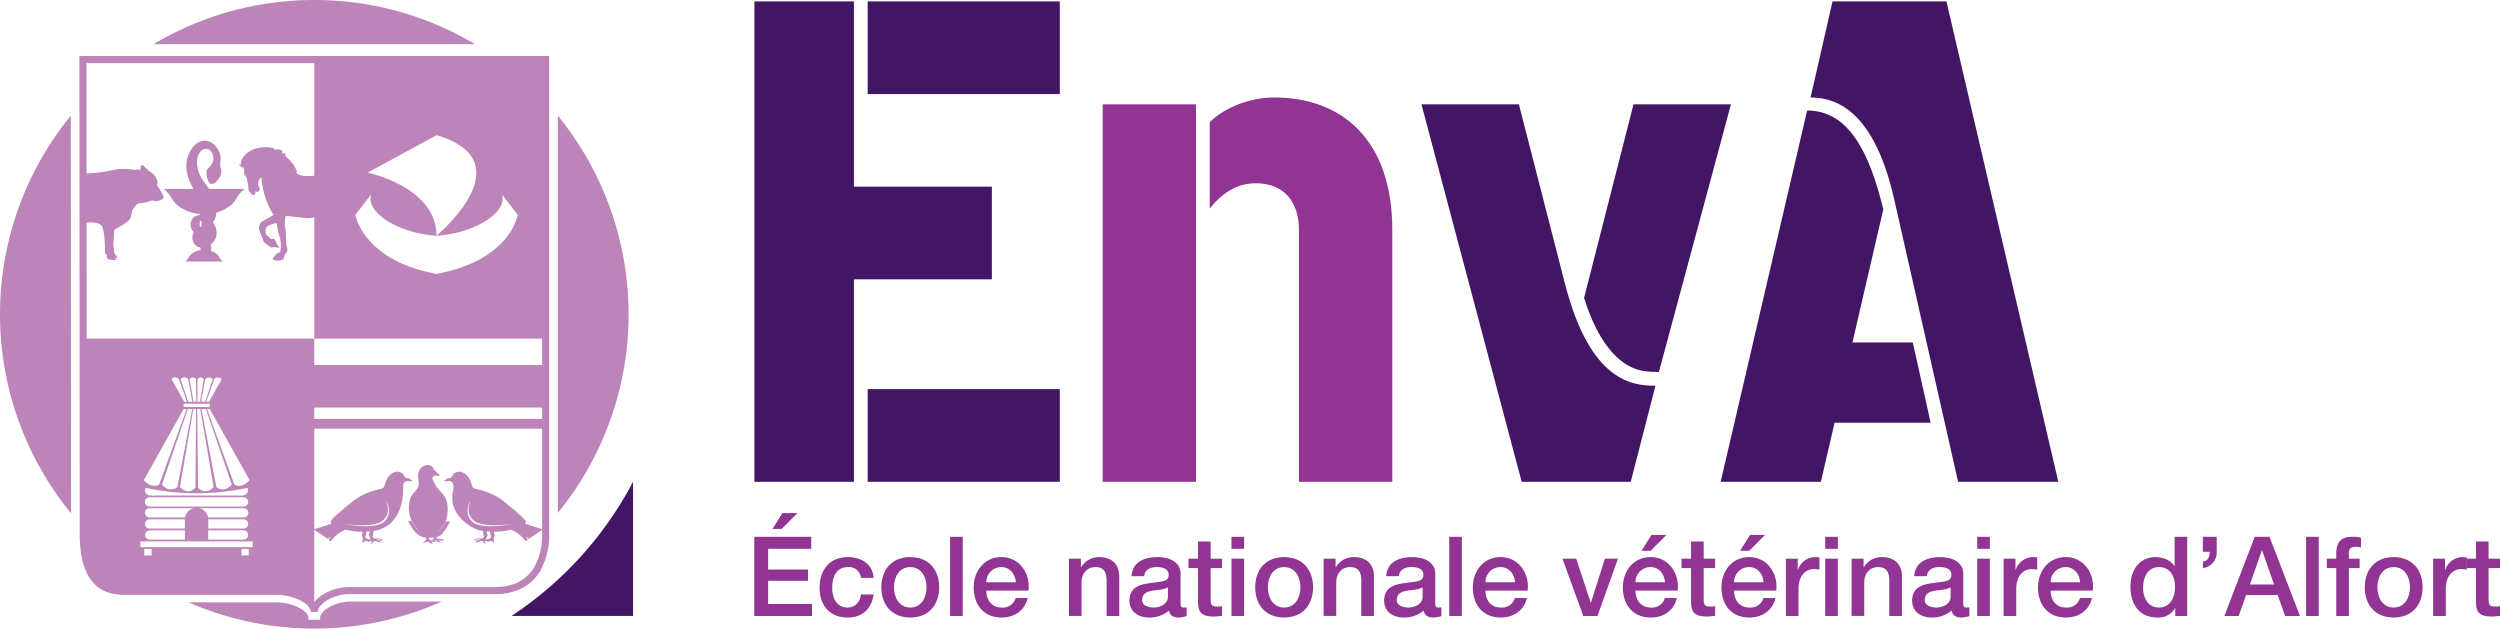
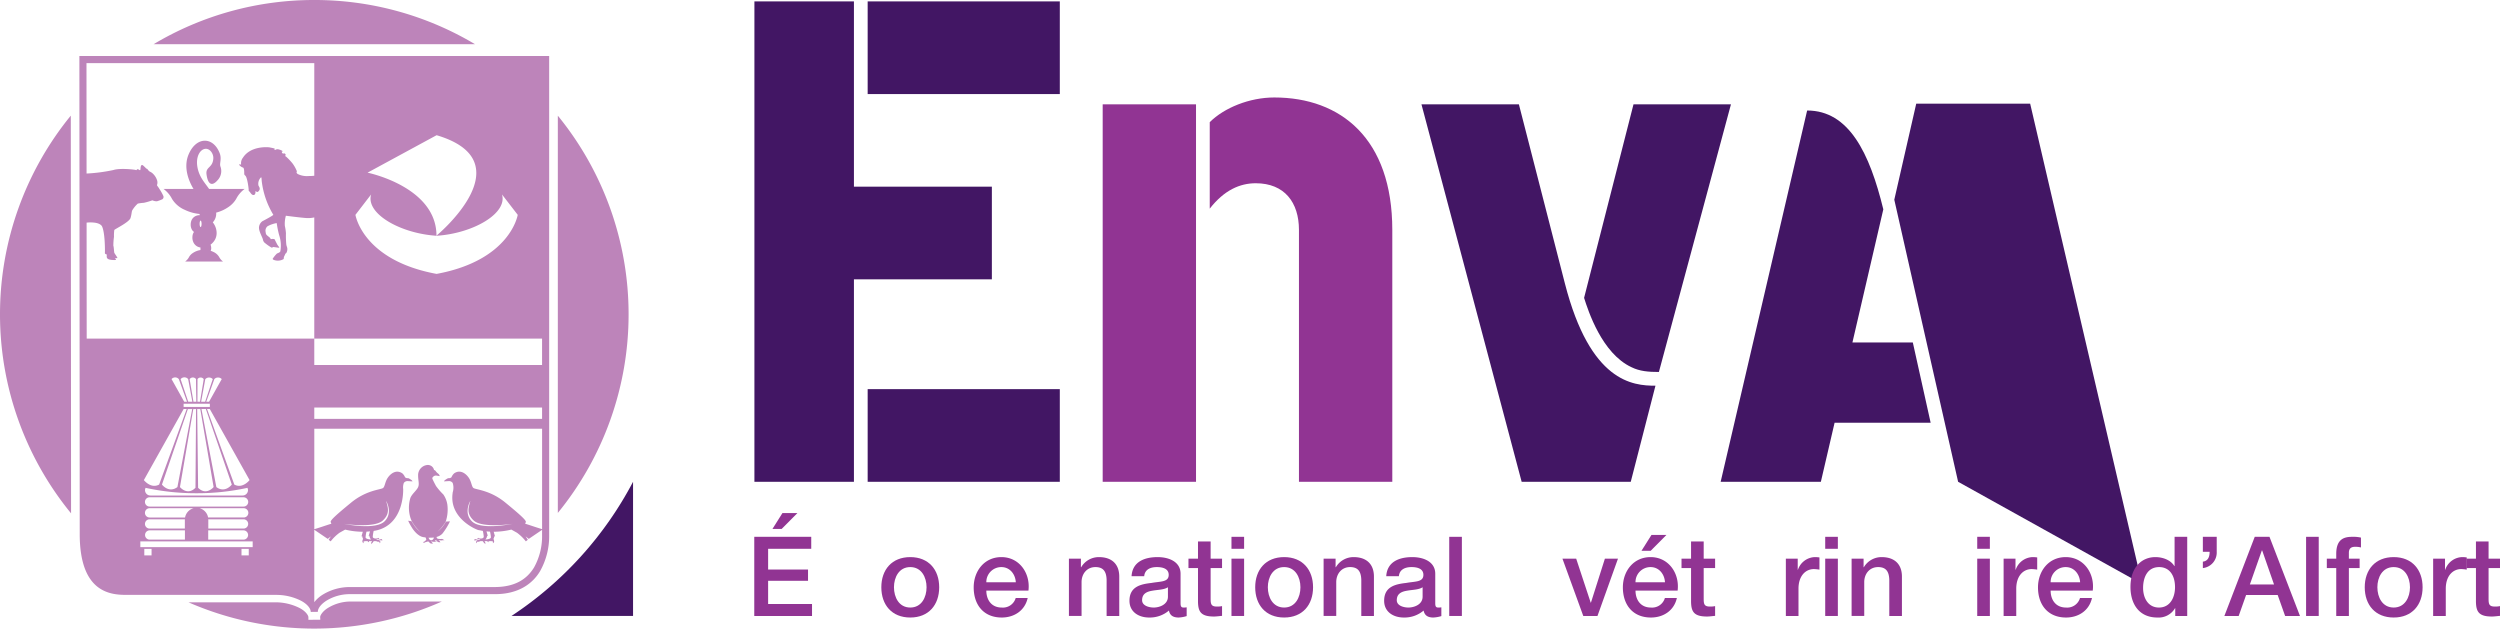
<svg xmlns="http://www.w3.org/2000/svg" id="Calque_1" data-name="Calque 1" viewBox="0 0 732.795 184.25">
  <defs>
    <style> .cls-1 { fill: #421664; } .cls-2 { fill: #913493; } .cls-3 { fill: #bd84ba; } </style>
  </defs>
  <title>logo-enva</title>
  <path class="cls-1" d="M259.001,95.181v59.34H229.83V13.713h29.171V68.026h40.432V95.181Zm4.025-54.313V13.713h56.322V40.868Zm0,113.653V127.365h56.322v27.156Z" transform="translate(-8.699 -13.303)" />
  <path class="cls-2" d="M331.917,154.521V43.886h27.357V154.521Zm84.888,0H389.447V80.698c0-8.046-4.225-13.681-12.672-13.681-4.628,0-9.252,2.014-13.479,7.446V49.117c4.228-4.225,11.67-7.243,18.912-7.243,19.51,0,34.598,12.07,34.598,38.824v73.823Z" transform="translate(-8.699 -13.303)" />
  <path class="cls-1" d="M486.705,154.521H454.723L425.355,43.886h28.558l13.483,52.501c7.445,28.967,19.912,29.972,26.549,29.972Zm8.249-32.186c-3.021,0-5.634-.199-8.049-1.405-8.648-4.023-12.673-16.497-13.88-20.317l14.483-56.727h28.564Z" transform="translate(-8.699 -13.303)" />
-   <path class="cls-1" d="M546.449,137.223l-4.021,17.298H513.057L538.404,45.695c12.271,0,18.303,12.474,22.328,28.968l-9.055,39.021H569.38l5.227,23.538H546.449Zm36.207,17.298L563.95,71.848c-5.633-24.943-16.095-29.974-24.539-29.974l6.433-28.161h33.392l32.789,140.808Z" transform="translate(-8.699 -13.303)" />
+   <path class="cls-1" d="M546.449,137.223l-4.021,17.298H513.057L538.404,45.695c12.271,0,18.303,12.474,22.328,28.968l-9.055,39.021H569.38l5.227,23.538H546.449Zm36.207,17.298L563.95,71.848l6.433-28.161h33.392l32.789,140.808Z" transform="translate(-8.699 -13.303)" />
  <g>
    <path class="cls-2" d="M229.788,170.653h16.701v3.51h-12.64v6.076h11.698v3.314H233.849v6.791h12.868v3.51H229.788Zm8.253-6.953h4.386l-4.614,4.646h-2.697Z" transform="translate(-8.699 -13.303)" />
-     <path class="cls-2" d="M261.082,182.677a3.551,3.551,0,0,0-3.834-3.151c-1.917,0-4.614,1.007-4.614,6.108,0,2.794,1.235,5.751,4.452,5.751,2.144,0,3.639-1.43,3.996-3.834h3.705c-.683,4.354-3.379,6.759-7.701,6.759-5.265,0-8.156-3.736-8.156-8.676,0-5.069,2.762-9.033,8.286-9.033,3.899,0,7.214,1.949,7.571,6.076h-3.705Z" transform="translate(-8.699 -13.303)" />
    <path class="cls-2" d="M267.033,185.438c0-5.134,3.086-8.838,8.48-8.838s8.48,3.704,8.48,8.838c0,5.166-3.086,8.871-8.48,8.871S267.033,190.604,267.033,185.438Zm13.257,0c0-2.892-1.462-5.913-4.776-5.913s-4.777,3.021-4.777,5.913c0,2.925,1.462,5.946,4.777,5.946S280.29,188.363,280.29,185.438Z" transform="translate(-8.699 -13.303)" />
-     <path class="cls-2" d="M287.182,170.653h3.704v23.201h-3.704Z" transform="translate(-8.699 -13.303)" />
    <path class="cls-2" d="M297.809,186.414c0,2.632,1.43,4.971,4.517,4.971a3.894,3.894,0,0,0,4.094-2.794h3.51c-.813,3.672-3.933,5.719-7.604,5.719-5.264,0-8.221-3.672-8.221-8.838,0-4.777,3.119-8.871,8.123-8.871,5.296,0,8.546,4.776,7.928,9.813H297.809Zm8.643-2.437c-.129-2.34-1.722-4.451-4.224-4.451a4.39,4.39,0,0,0-4.419,4.451Z" transform="translate(-8.699 -13.303)" />
    <path class="cls-2" d="M322.021,177.056h3.51v2.47l.065.064a6.015,6.015,0,0,1,5.231-2.989c3.64,0,5.946,1.949,5.946,5.719v11.535h-3.705V183.294c-.064-2.632-1.104-3.769-3.282-3.769-2.469,0-4.062,1.949-4.062,4.419v9.91h-3.705V177.056Z" transform="translate(-8.699 -13.303)" />
    <path class="cls-2" d="M354.747,190.118c0,.909.194,1.267.876,1.267a5.209,5.209,0,0,0,.911-.064v2.567a9.354,9.354,0,0,1-2.34.422c-1.495,0-2.566-.52-2.859-2.047a8.616,8.616,0,0,1-5.817,2.047c-3.022,0-5.751-1.625-5.751-4.907,0-4.191,3.347-4.873,6.466-5.231,2.664-.486,5.036-.194,5.036-2.371,0-1.918-1.982-2.274-3.477-2.274-2.08,0-3.542.845-3.705,2.663h-3.705c.261-4.321,3.932-5.588,7.637-5.588,3.282,0,6.727,1.331,6.727,4.874v8.642Zm-3.705-4.68c-1.137.747-2.924.715-4.549,1.007-1.592.261-3.022.845-3.022,2.795,0,1.657,2.112,2.145,3.412,2.145,1.625,0,4.159-.845,4.159-3.184v-2.763Z" transform="translate(-8.699 -13.303)" />
    <path class="cls-2" d="M357.057,177.056h2.795v-5.037h3.705v5.037h3.346v2.762h-3.346v8.969c0,1.526.129,2.306,1.787,2.306a6.377,6.377,0,0,0,1.56-.129v2.858c-.812.066-1.592.195-2.404.195-3.868,0-4.582-1.494-4.646-4.288v-9.911h-2.795v-2.762Z" transform="translate(-8.699 -13.303)" />
    <path class="cls-2" d="M369.666,170.653h3.704v3.51h-3.704Zm0,6.403h3.704v16.799h-3.704Z" transform="translate(-8.699 -13.303)" />
    <path class="cls-2" d="M376.622,185.438c0-5.134,3.087-8.838,8.48-8.838,5.395,0,8.48,3.704,8.48,8.838,0,5.166-3.086,8.871-8.48,8.871C379.709,194.31,376.622,190.604,376.622,185.438Zm13.257,0c0-2.892-1.462-5.913-4.776-5.913s-4.777,3.021-4.777,5.913c0,2.925,1.463,5.946,4.777,5.946S389.879,188.363,389.879,185.438Z" transform="translate(-8.699 -13.303)" />
    <path class="cls-2" d="M396.673,177.056h3.51v2.47l.065.064a6.014,6.014,0,0,1,5.23-2.989c3.64,0,5.946,1.949,5.946,5.719v11.535h-3.703V183.294c-.065-2.632-1.105-3.769-3.283-3.769-2.469,0-4.062,1.949-4.062,4.419v9.91h-3.704V177.056Z" transform="translate(-8.699 -13.303)" />
    <path class="cls-2" d="M429.398,190.118c0,.909.193,1.267.876,1.267a5.203,5.203,0,0,0,.911-.064v2.567a9.361,9.361,0,0,1-2.341.422c-1.494,0-2.566-.52-2.858-2.047a8.618,8.618,0,0,1-5.817,2.047c-3.021,0-5.751-1.625-5.751-4.907,0-4.191,3.348-4.873,6.467-5.231,2.664-.486,5.036-.194,5.036-2.371,0-1.918-1.982-2.274-3.477-2.274-2.08,0-3.542.845-3.705,2.663h-3.704c.261-4.321,3.932-5.588,7.637-5.588,3.281,0,6.727,1.331,6.727,4.874v8.642Zm-3.705-4.68c-1.137.747-2.924.715-4.549,1.007-1.592.261-3.022.845-3.022,2.795,0,1.657,2.112,2.145,3.412,2.145,1.625,0,4.159-.845,4.159-3.184v-2.763Z" transform="translate(-8.699 -13.303)" />
    <path class="cls-2" d="M433.496,170.653H437.2v23.201h-3.704Z" transform="translate(-8.699 -13.303)" />
-     <path class="cls-2" d="M444.122,186.414c0,2.632,1.431,4.971,4.517,4.971a3.896,3.896,0,0,0,4.095-2.794h3.51c-.813,3.672-3.933,5.719-7.604,5.719-5.264,0-8.221-3.672-8.221-8.838,0-4.777,3.119-8.871,8.123-8.871,5.297,0,8.547,4.776,7.929,9.813H444.122Zm8.644-2.437c-.13-2.34-1.722-4.451-4.225-4.451a4.39,4.39,0,0,0-4.419,4.451Z" transform="translate(-8.699 -13.303)" />
    <path class="cls-2" d="M466.679,177.056h4.028l4.257,12.899h.066l4.093-12.899h3.835l-6.012,16.799h-4.159Z" transform="translate(-8.699 -13.303)" />
    <path class="cls-2" d="M488.096,186.414c0,2.632,1.43,4.971,4.517,4.971a3.895,3.895,0,0,0,4.094-2.794h3.51c-.813,3.672-3.933,5.719-7.604,5.719-5.264,0-8.222-3.672-8.222-8.838,0-4.777,3.12-8.871,8.124-8.871,5.296,0,8.546,4.776,7.928,9.813H488.096Zm8.642-2.437c-.129-2.34-1.722-4.451-4.224-4.451a4.39,4.39,0,0,0-4.419,4.451Zm-3.964-13.875h4.387l-4.614,4.646H489.85Z" transform="translate(-8.699 -13.303)" />
    <path class="cls-2" d="M501.583,177.056h2.795v-5.037h3.704v5.037h3.347v2.762h-3.347v8.969c0,1.526.13,2.306,1.787,2.306a6.377,6.377,0,0,0,1.56-.129v2.858c-.812.066-1.592.195-2.403.195-3.868,0-4.583-1.494-4.647-4.288v-9.911h-2.795v-2.762Z" transform="translate(-8.699 -13.303)" />
-     <path class="cls-2" d="M516.988,186.414c0,2.632,1.43,4.971,4.516,4.971a3.895,3.895,0,0,0,4.095-2.794h3.51c-.813,3.672-3.933,5.719-7.604,5.719-5.264,0-8.221-3.672-8.221-8.838,0-4.777,3.12-8.871,8.124-8.871,5.296,0,8.546,4.776,7.928,9.813H516.988Zm8.643-2.437c-.129-2.34-1.722-4.451-4.224-4.451a4.39,4.39,0,0,0-4.419,4.451Zm-3.964-13.875h4.387l-4.614,4.646h-2.697Z" transform="translate(-8.699 -13.303)" />
    <path class="cls-2" d="M532.165,177.056h3.478v3.249h.064a5.422,5.422,0,0,1,4.907-3.704,8.742,8.742,0,0,1,1.396.097v3.575a13.193,13.193,0,0,0-1.592-.163c-2.534,0-4.55,2.048-4.55,5.752v7.993h-3.704V177.056Z" transform="translate(-8.699 -13.303)" />
    <path class="cls-2" d="M543.702,170.653h3.705v3.51h-3.705Zm0,6.403h3.705v16.799h-3.705Z" transform="translate(-8.699 -13.303)" />
    <path class="cls-2" d="M551.438,177.056h3.51v2.47l.065.064a6.015,6.015,0,0,1,5.231-2.989c3.64,0,5.945,1.949,5.945,5.719v11.535h-3.704V183.294c-.064-2.632-1.104-3.769-3.281-3.769-2.47,0-4.062,1.949-4.062,4.419v9.91h-3.705V177.056Z" transform="translate(-8.699 -13.303)" />
-     <path class="cls-2" d="M584.163,190.118c0,.909.194,1.267.877,1.267a5.192,5.192,0,0,0,.91-.064v2.567a9.362,9.362,0,0,1-2.341.422c-1.494,0-2.565-.52-2.858-2.047a8.617,8.617,0,0,1-5.816,2.047c-3.022,0-5.752-1.625-5.752-4.907,0-4.191,3.348-4.873,6.467-5.231,2.664-.486,5.036-.194,5.036-2.371,0-1.918-1.982-2.274-3.477-2.274-2.08,0-3.541.845-3.705,2.663H569.8c.261-4.321,3.933-5.588,7.637-5.588,3.282,0,6.727,1.331,6.727,4.874v8.642Zm-3.704-4.68c-1.138.747-2.925.715-4.55,1.007-1.592.261-3.021.845-3.021,2.795,0,1.657,2.111,2.145,3.412,2.145,1.624,0,4.159-.845,4.159-3.184Z" transform="translate(-8.699 -13.303)" />
    <path class="cls-2" d="M588.26,170.653h3.704v3.51H588.26Zm0,6.403h3.704v16.799H588.26Z" transform="translate(-8.699 -13.303)" />
    <path class="cls-2" d="M595.995,177.056h3.478v3.249h.064a5.422,5.422,0,0,1,4.906-3.704,8.759,8.759,0,0,1,1.397.097v3.575a13.189,13.189,0,0,0-1.593-.163c-2.534,0-4.549,2.048-4.549,5.752v7.993h-3.704V177.056Z" transform="translate(-8.699 -13.303)" />
    <path class="cls-2" d="M609.775,186.414c0,2.632,1.43,4.971,4.516,4.971a3.895,3.895,0,0,0,4.095-2.794h3.51c-.813,3.672-3.933,5.719-7.604,5.719-5.264,0-8.221-3.672-8.221-8.838,0-4.777,3.119-8.871,8.123-8.871,5.297,0,8.547,4.776,7.929,9.813H609.775Zm8.643-2.437c-.13-2.34-1.722-4.451-4.225-4.451a4.389,4.389,0,0,0-4.418,4.451Z" transform="translate(-8.699 -13.303)" />
    <path class="cls-2" d="M649.812,193.854h-3.509V191.58h-.065a5.579,5.579,0,0,1-5.198,2.729c-5.297,0-7.864-3.932-7.864-8.969,0-6.076,3.607-8.74,7.278-8.74,2.113,0,4.452.779,5.59,2.632h.064v-8.579h3.704v23.201Zm-8.286-2.469c3.314,0,4.711-3.021,4.711-5.946,0-3.704-1.787-5.913-4.646-5.913-3.477,0-4.712,3.086-4.712,6.108C636.879,188.525,638.31,191.385,641.526,191.385Z" transform="translate(-8.699 -13.303)" />
    <path class="cls-2" d="M654.397,177.932c1.56-.193,1.982-1.461,1.982-2.891h-1.982v-4.388h4.062v4.388a4.573,4.573,0,0,1-4.062,4.776Z" transform="translate(-8.699 -13.303)" />
    <path class="cls-2" d="M669.605,170.653h4.322l8.936,23.201h-4.354l-2.177-6.142h-9.261l-2.177,6.142h-4.192Zm-1.429,13.974h7.084l-3.477-9.977h-.097Z" transform="translate(-8.699 -13.303)" />
    <path class="cls-2" d="M684.654,170.653h3.705v23.201h-3.705Z" transform="translate(-8.699 -13.303)" />
    <path class="cls-2" d="M690.732,177.056h2.762v-1.397c0-4.289,2.242-5.005,4.646-5.005a10.395,10.395,0,0,1,2.6.228v2.892a6.341,6.341,0,0,0-1.723-.193c-1.007,0-1.82.357-1.82,1.754v1.723h3.152v2.762h-3.152v14.037h-3.703V179.82h-2.762v-2.764Z" transform="translate(-8.699 -13.303)" />
    <path class="cls-2" d="M701.848,185.438c0-5.134,3.086-8.838,8.48-8.838s8.48,3.704,8.48,8.838c0,5.166-3.087,8.871-8.48,8.871C704.934,194.31,701.848,190.604,701.848,185.438Zm13.256,0c0-2.892-1.462-5.913-4.776-5.913s-4.777,3.021-4.777,5.913c0,2.925,1.463,5.946,4.777,5.946S715.104,188.363,715.104,185.438Z" transform="translate(-8.699 -13.303)" />
    <path class="cls-2" d="M721.898,177.056h3.478v3.249h.064a5.422,5.422,0,0,1,4.906-3.704,8.759,8.759,0,0,1,1.397.097v3.575a13.215,13.215,0,0,0-1.592-.163c-2.535,0-4.55,2.048-4.55,5.752v7.993h-3.704V177.056Z" transform="translate(-8.699 -13.303)" />
    <path class="cls-2" d="M731.648,177.056h2.795v-5.037h3.703v5.037h3.348v2.762h-3.348v8.969c0,1.526.131,2.306,1.788,2.306a6.377,6.377,0,0,0,1.56-.129v2.858c-.812.066-1.592.195-2.404.195-3.867,0-4.582-1.494-4.646-4.288v-9.911h-2.795v-2.762Z" transform="translate(-8.699 -13.303)" />
  </g>
  <path class="cls-1" d="M158.638,193.838h35.62V154.521A106.293,106.293,0,0,1,158.638,193.838Z" transform="translate(-8.699 -13.303)" />
  <path class="cls-3" d="M100.825,13.303A91.709,91.709,0,0,0,53.723,26.256h94.202A91.709,91.709,0,0,0,100.825,13.303ZM29.45,47.199a92.097,92.097,0,0,0,.079,116.572c-.006-14.202-.027-43.158-.05-70.697C29.466,75.914,29.459,59.333,29.45,47.199Zm75.585,144.175c-1.656.947-2.491,2.247-2.49,2.821v.022l.007.036v.031l.033.646h-.012v.021l-3.476.027v-.685c.044-.555-.767-1.833-2.616-2.788h-.003a15.762,15.762,0,0,0-7.192-1.655H63.939a92.133,92.133,0,0,0,74.278-.229H111.362A12.779,12.779,0,0,0,105.035,191.374Zm23.943-32.08a9.965,9.965,0,0,0,.07,5.915,7.924,7.924,0,0,0,.365.883h-.003a13.265,13.265,0,0,0,2.602,3.234,10.226,10.226,0,0,1-1.412-1.355,16.616,16.616,0,0,1-1.288-1.893c-.34-.048-.71-.102-.975-.149a14.488,14.488,0,0,0,1.014,1.889c.75,1.276,2.084,2.73,3.474,2.934.232.026.428.054.601.075.199.414.275.623.189.711-.083.09-.125.056-.142.149-.016.102-.063.102-.099.149-.051.077-.108.083-.189.143-.087.064-.097.044-.163.076-.061.016-.154.042-.154.111,0,0-.259.24-.179.24.032,0,.179-.056.216-.056a1.898,1.898,0,0,0,.295.011c.058-.017.05-.042.14-.109a1.123,1.123,0,0,1,.345-.104s.324-.09.372-.116a.514.514,0,0,1,.297.052c.096.06.341.412.43.433l.008.002a.855.855,0,0,0,.347.121.107.107,0,0,0,.064-.022.616.616,0,0,1,.178.057c.07.02.177.071.152-.013a1.995,1.995,0,0,0-.106-.244.295.295,0,0,0-.056-.104,3.848,3.848,0,0,0-.384-.299c.032,0,.33.04.394.044a3.07,3.07,0,0,0,.721.048c.142-.042.048-.01.11-.052.061-.046.4.029.479.004.081-.026-.117-.111-.2-.167a2.806,2.806,0,0,0-.264-.142.377.377,0,0,0-.13-.056c.08-.026.159-.054.175-.058a.466.466,0,0,1,.302.048c.091.058.336.412.422.432l.007.002a.78.78,0,0,0,.358.121c.027-.004.048-.02.061-.021a.636.636,0,0,1,.174.054c.072.016.179.073.155-.01a2.299,2.299,0,0,0-.108-.247.256.256,0,0,0-.061-.102,3.563,3.563,0,0,0-.377-.305c.032.006.328.044.39.056a3.46,3.46,0,0,0,.72.042c.146-.042.054-.012.112-.058.059-.04.395.036.481.004.086-.016-.125-.102-.203-.159a1.852,1.852,0,0,0-.26-.146.289.289,0,0,0-.229-.075,3.928,3.928,0,0,1-.66.008,1.988,1.988,0,0,1-.642-.104,2.674,2.674,0,0,1-.297-.474,3.64,3.64,0,0,0,1.727-.951,18.414,18.414,0,0,0,2.246-3.632l-1.145.067a14.786,14.786,0,0,1-1.13,1.645,10.969,10.969,0,0,1-1.409,1.351,12.865,12.865,0,0,0,2.455-2.989h-.011a11.221,11.221,0,0,0,.48-4.951,7.084,7.084,0,0,0-1.175-2.997,18.481,18.481,0,0,1-2.154-2.487c-.404-.758-.893-1.707-.997-1.984a1.741,1.741,0,0,1-.114-.39s.273-.32.373-.436a1.187,1.187,0,0,1,.84-.247c.333.048.987.171.987.171a1.27,1.27,0,0,0-.463-.746,2.846,2.846,0,0,1-.752-.8.975.975,0,0,0-.454-.267,1.851,1.851,0,0,0-1.946-1.463,3.002,3.002,0,0,0-2.718,3.126c0,1.436.412,2.418,0,3.367C130.851,157.05,129.419,158.101,128.978,159.294Zm6.116,11.61a7.226,7.226,0,0,0,.732-.046c.051.138.052.232.008.28-.083.086-.125.05-.146.151-.014.096-.057.096-.095.153-.047.063-.108.08-.192.136a.325.325,0,0,1-.158.069c-.018.004-.034.016-.045.016a1.438,1.438,0,0,1-.496-.085,6.004,6.004,0,0,1-.413-.657C134.535,170.928,134.618,170.904,135.094,170.904ZM31.969,30.763c0,.06.023,30.649.048,63.353.029,32.703.05,67.465.05,75.69-.005,8.372,2.107,12.961,5.088,15.394,2.977,2.407,6.506,2.476,8.876,2.478H89.575a16.063,16.063,0,0,1,7.315,1.691c1.92,1.011,2.905,2.32,2.892,3.297l2.079-.021v-.048c-.009-.949.968-2.301,2.729-3.348a13.07,13.07,0,0,1,6.525-1.791h42.63c6.859.026,11.038-3.021,13.248-6.718a20.863,20.863,0,0,0,2.675-10.512V29.721H31.966Zm21.155,145.34H50.998v-1.909h2.126Zm28.491,0H79.489v-1.909h2.126Zm1.148-2.422H49.832v-1.68H82.763ZM66.241,131.052h-.836l-1.119-6.611a1.146,1.146,0,0,1,1.875-.012C66.147,125.736,66.241,131.052,66.241,131.052Zm13.846,37.181H69.754v-2.485c0-.078-.022-.155-.027-.227H80.086a1.356,1.356,0,1,1,.001,2.712Zm1.334,1.883a1.359,1.359,0,0,1-1.361,1.361H69.728V168.76H80.06A1.363,1.363,0,0,1,81.421,170.116Zm-1.326-5.126H69.697a3.439,3.439,0,0,0-2.502-2.721h12.9a1.361,1.361,0,1,1,0,2.721Zm0-3.202H52.548a1.36,1.36,0,0,1,0-2.72H80.094a1.36,1.36,0,1,1,.001,2.72Zm-17.212,3.96v2.485H52.548a1.355,1.355,0,1,1,0-2.711H62.904C62.898,165.593,62.883,165.67,62.883,165.748Zm.022,3.013v2.717H52.574a1.358,1.358,0,1,1,0-2.716H62.905ZM52.548,164.99a1.36,1.36,0,0,1,0-2.72H65.444a3.453,3.453,0,0,0-2.5,2.721H52.548Zm8.152-8.918c-2.555,1.896-4.529-.73-4.529-.73l7.598-22.143h1.267Zm4.654-22.873h.815l-.175,23.088c-2.415,2.412-4.548-.215-4.548-.215Zm.94,24.682a69.68,69.68,0,0,0,14.715-1.534l.227-.05.075.224a1.496,1.496,0,0,1,.082.443,1.579,1.579,0,0,1-1.574,1.58H52.78a1.581,1.581,0,0,1-1.577-1.58,1.514,1.514,0,0,1,.085-.443l.075-.224.227.05A69.631,69.631,0,0,0,66.294,157.881Zm5.021-1.809s-2.136,2.627-4.548.215L66.5,133.199h.906Zm-3.566-22.873h1.297l7.596,22.143s-1.971,2.627-4.528.73Zm9.633,22.143-8.004-22.143h.819l11.655,20.825S79.822,156.659,77.382,155.342Zm-8.551-24.29H67.657l1.215-6.611a1.504,1.504,0,0,1,2.196-.012C70.5,126.099,68.831,131.052,68.831,131.052Zm2.692-6.623a1.494,1.494,0,0,1,2.176-.006c-.403.683-3.713,6.629-3.713,6.629h-.829Zm-4.196,6.623h-.755l.019-6.623a1.118,1.118,0,0,1,1.823,0C68.244,125.569,67.327,131.052,67.327,131.052Zm2.883.591v.943H62.518v-.943Zm-5.134-.591H63.87l-2.234-6.611a1.434,1.434,0,0,1,2.212-.023C64.146,125.98,65.076,131.052,65.076,131.052Zm-1.558,0H62.69s-3.31-5.946-3.713-6.629a1.396,1.396,0,0,1,2.146.018C61.706,126.045,63.518,131.052,63.518,131.052Zm-.994,2.147h.901l-8.084,22.143c-2.44,1.317-4.472-1.317-4.472-1.317Zm105.065,35.209c-.363-.107-1.204-.372-2.508-.8-1.793-.599-2.457-.8-2.457-.8l.205-.466c.192-.462-1.531-2.054-5.978-5.703-4.434-3.644-8.557-3.777-9.347-4.276-.558-.353-.58-1.77-1.364-2.964-.784-1.189-2.48-2.62-4.329-1.337a3.062,3.062,0,0,0-.779,1.135,1.122,1.122,0,0,1-.767.267c-.311-.054-.724.304-1.034.491a.887.887,0,0,0-.384.449s.873-.049,1.377-.081a1.304,1.304,0,0,1,1.163.539,4.45,4.45,0,0,1,.138,2.229,2.797,2.797,0,0,1-.159.583l.039-.026c-1.25,7.522,6.903,10.936,7.562,11.037.661.102.838.167,1.259.234a10.37,10.37,0,0,1,.27,1.735c0,.171-.133.303-.336.404a1.57,1.57,0,0,1-1.048.021,1.509,1.509,0,0,1-.193-.102c-.042-.041-.216.07-.232.165v.019c-.155.083-.104.169-.104.169a.34.34,0,0,1,.118-.067.694.694,0,0,0,.051.062c.034.027.164-.058.338-.073a1.276,1.276,0,0,1,.394.208,4.862,4.862,0,0,1-.796.052,3.294,3.294,0,0,1-.461-.133.199.199,0,0,1-.041-.014c-.181-.07-.36-.034-.4.041a.203.203,0,0,0-.019.086.629.629,0,0,0-.117.261.662.662,0,0,1,.176-.086.246.246,0,0,0,.205.032,1.815,1.815,0,0,1,.412-.032c.164.028.301.061.301.061h-.099a.911.911,0,0,0-.364.308.358.358,0,0,0-.037.184.193.193,0,0,0,.116.163,2.025,2.025,0,0,0,.14.197.477.477,0,0,1-.01-.203.034.034,0,0,0,.019-.02.181.181,0,0,0,.023-.122.155.155,0,0,1,.068-.149c.007,0,.018-.002.037-.002a1.339,1.339,0,0,0,.342.013,2.211,2.211,0,0,0,.537-.182h.667c.013.016.026.03.039.046l.006.006c.029.034.066.076.117.13a.28.28,0,0,1,.063.101,1.27,1.27,0,0,0,.339.383.105.105,0,0,0,.032.006c.093.133.146.23.146.23a.618.618,0,0,0,.024-.251c.039-.049.027-.069.008-.167a2.236,2.236,0,0,0-.235-.451c-.013-.01-.015-.026-.02-.032h.894v.004a.474.474,0,0,0-.004.124.213.213,0,0,0,.146.129.955.955,0,0,0,.133.109.807.807,0,0,1-.041-.121c.006-.022.028-.038.047-.063.016-.042-.019-.054.007-.104v-.004a2.215,2.215,0,0,1,1.276.033c.01.01.013.021.024.032a.025.025,0,0,1,.013.016.168.168,0,0,1-.013.165.22.22,0,0,0,.008.171c-.022.078-.046.138-.046.138s.065-.042.147-.107h.013c.054,0,.107-.079.171-.225a.645.645,0,0,0,.045-.111.149.149,0,0,0,.016-.046.129.129,0,0,1,.006-.032,1.713,1.713,0,0,0-.209-.754,2.604,2.604,0,0,0,.254-.79c.034-.111.234.159.234.159l-.41-1.471a22.243,22.243,0,0,0,5.174-.631s.593.33,1.657.926a13.272,13.272,0,0,1,2.588,2.521l.592-.459-.664-1.001.93.736,3.901-2.647v1.616a18.78,18.78,0,0,1-2.369,9.433c-1.945,3.145-5.205,5.684-11.474,5.716h-42.63a15.191,15.191,0,0,0-7.598,2.092,9.636,9.636,0,0,0-2.698,2.338v-21.22l3.94,2.673.933-.736-.668,1.001.598.459a13.031,13.031,0,0,1,2.592-2.521c1.06-.596,1.66-.926,1.66-.926a22.159,22.159,0,0,0,5.163.631l-.411,1.471s.203-.271.24-.159a2.497,2.497,0,0,0,.259.79,1.584,1.584,0,0,0-.213.754.156.156,0,0,1,.007.032.266.266,0,0,0,.009.046.66.66,0,0,0,.051.111c.066.146.115.225.167.225h.017a1.739,1.739,0,0,0,.146.107s-.022-.06-.045-.138c.016-.037.042-.129.016-.171a.144.144,0,0,1-.022-.165.025.025,0,0,1,.013-.016.374.374,0,0,0,.022-.032,2.225,2.225,0,0,1,1.279-.033l.003.004c.02.05-.019.062.007.104.016.025.038.041.045.063a.78.78,0,0,1-.045.121.854.854,0,0,0,.138-.109.208.208,0,0,0,.14-.129.327.327,0,0,0-.005-.124v-.004h.896c-.003.006-.01.022-.016.032a2.073,2.073,0,0,0-.238.451c-.016.098-.029.118.011.167a.632.632,0,0,0,.021.251,2.594,2.594,0,0,1,.151-.23c.01,0,.02-.006.029-.006a1.249,1.249,0,0,0,.336-.383.379.379,0,0,1,.063-.101c.054-.054.089-.096.118-.13a.006.006,0,0,0,.007-.006.172.172,0,0,0,.038-.046h.671a2.18,2.18,0,0,0,.533.182,1.306,1.306,0,0,0,.344-.013c.018,0,.036.002.036.002a.168.168,0,0,1,.069.149c-.02.042.009.094.02.122,0,.01.012.016.026.02a.583.583,0,0,1-.018.203,1.317,1.317,0,0,0,.141-.197.19.19,0,0,0,.117-.163.538.538,0,0,0-.032-.184.909.909,0,0,0-.371-.308h-.098s.135-.032.306-.061a1.827,1.827,0,0,1,.411.032.254.254,0,0,0,.206-.032.586.586,0,0,1,.165.086.588.588,0,0,0-.104-.261.326.326,0,0,0-.02-.086c-.044-.075-.222-.111-.406-.041a.189.189,0,0,1-.036.014,3.968,3.968,0,0,1-.463.133,4.887,4.887,0,0,1-.799-.052,1.263,1.263,0,0,1,.393-.208c.178.016.303.101.339.073a.471.471,0,0,0,.058-.062.482.482,0,0,1,.111.067s.047-.086-.095-.169c-.007-.006,0-.008-.007-.019-.02-.095-.192-.206-.235-.165a1.93,1.93,0,0,1-.193.102,1.559,1.559,0,0,1-1.042-.021c-.206-.102-.342-.233-.342-.404a10.565,10.565,0,0,1,.27-1.735c.226-.035.451-.073.672-.117,8.397-1.813,7.973-12.077,7.973-12.077a.088.088,0,0,1,.018.014,3.831,3.831,0,0,1,.175-1.877,1.305,1.305,0,0,1,1.166-.539c.504.032,1.376.081,1.376.081a.898.898,0,0,0-.386-.449c-.307-.188-.72-.545-1.035-.491a1.106,1.106,0,0,1-.758-.267,3.226,3.226,0,0,0-.784-1.135c-1.849-1.283-3.545.147-4.328,1.337-.784,1.194-.808,2.611-1.367,2.964-.788.499-4.906.633-9.348,4.276-4.45,3.649-6.17,5.241-5.975,5.703l.202.466s-.667.201-2.46.8c-1.346.448-2.203.709-2.545.813V138.973h66.769v29.435Zm-16.29.654h.053c.326.04.652.062.973.077a9.585,9.585,0,0,1,.27,1.641c0,.461-.888.616-1.613.664a1.936,1.936,0,0,0,.501-1.099c.035-.105.238.161.238.161Zm-4.277-2.948c-2.559-2.535-.455-5.986-.455-5.986-.479,1.815-1.266,3.638.949,5.722,2.523,2.382,11.428,1.007,11.428,1.007S149.716,168.797,147.022,166.114Zm-25.145-5.986s2.104,3.451-.447,5.986c-2.697,2.683-11.922.742-11.922.742s8.898,1.375,11.424-1.007C123.147,163.766,122.36,161.943,121.877,160.128Zm-4.909,10.217a1.93,1.93,0,0,0,.5,1.099c-.729-.048-1.614-.203-1.614-.664a9.368,9.368,0,0,1,.273-1.641c.32-.016.644-.037.974-.077h.051l-.421,1.444S116.93,170.239,116.968,170.345Zm50.621-34.255H100.82v-3.323h66.769v3.323ZM136.675,52.935c26.206,7.782-.038,29.447-.038,29.447,0-14.358-20.203-18.468-20.203-18.468ZM117.479,70.299c-1.653,5.573,8.474,11.423,19.167,12.111h.022c10.686-.688,20.843-6.538,19.177-12.111l4.609,5.976s-2.083,13.298-23.786,17.313c-21.727-4.015-23.785-17.313-23.785-17.313ZM100.82,31.8V64.814a12.908,12.908,0,0,1-1.679.088,5.996,5.996,0,0,1-3.136-.577c-.394-.226-.463-.552-.267-.778a10.291,10.291,0,0,0-1.278-2.319,17.733,17.733,0,0,0-1.862-1.978c-.363-.242-.402-.242-.281-.314.116-.085.215-.285-.052-.549-.241-.238-.244-.051-.531-.089-.201-.026-.284-.058-.353-.204-.103-.241-.108-.374.015-.374.575,0-.399-.499-1.079-.638-.683-.155-.8.206-.958.139-.248-.117-.418-.123-.189-.225.382-.175-.908-.368-1.424-.483-.501-.104-5.61-.511-7.852,3.034a2.56,2.56,0,0,0-.526,1.867c0,.208-.25.066-.467.066-.216,0-.124.076.022.289a2.469,2.469,0,0,0,1,.654c.393.08.368,1.473.368,1.816,0,.349.219.409.416.676.521.686.908,3.729.884,4.091-.026.361.109.2.503.79.399.581.774.787,1.126.622.339-.152.388-.695.381-.945-.012-.245.079-.213.268.012.189.229.586.058.87-.479.278-.536-.152-1.029-.291-1.349a2.656,2.656,0,0,1,.711-2.33c.26-.226.193.632.27,1.165a24.688,24.688,0,0,0,3.373,9.747c.204.12-2.624,1.619-3.176,1.898a2.415,2.415,0,0,0-1.016,1.926c0,1.102.978,2.751,1.143,3.392a1.673,1.673,0,0,0,.784,1.21,11.673,11.673,0,0,0,1.737,1.199c.247.066.309.02.345-.114.036-.137,1.44.161,1.809.161.38,0-.231-.454-.536-1.085-.316-.625-.741-1.437-.741-1.437a3.444,3.444,0,0,0-.757-.039c-.202.039-.377.108-.4-.076-.022-.213-.456-.514-.937-.915-.478-.4-.427-.644-.52-1.174a1.68,1.68,0,0,1,.594-1.571,8.693,8.693,0,0,1,2.675-.923,30.715,30.715,0,0,0,.708,3.506,9.647,9.647,0,0,1,.361,4.755c-.107.38-.785.545-1.018.682a10.202,10.202,0,0,0-1.202,1.467c-.131.197.265.371.265.371a3.307,3.307,0,0,0,2.927-.244c.034-.181.022-.35.086-.6.066-.254.301-.56.339-.771a.599.599,0,0,1,.323-.359,2.213,2.213,0,0,0,.317-1.403c-.083-.529-.235-.627-.305-1.272a26.338,26.338,0,0,1-.092-3.126,13.391,13.391,0,0,0-.32-2.154,8.611,8.611,0,0,1,.301-3.006s4.406.59,6.167.688a8.382,8.382,0,0,0,2.155-.193v35.53h66.769v7.734H100.82v-7.734H34.112c-.009-12.768-.022-21.956-.028-34.011,1.748-.143,3.545-.028,4.367.876.396.428,1.011,2.523,1.011,7.633,0,.349-.094.578.192.711.289.132.38.177.38.177a1.7,1.7,0,0,0-.016.822c.108.403.541.632,1.379.714.846.085,1.366.038,1.313-.095-.066-.13-.294-.492-.294-.492s.722.197.688-.022c-.032-.22-.818-1.25-.899-1.485-.087-.245-.135-1.778-.28-2.038a18.213,18.213,0,0,1,.184-2.622,11.702,11.702,0,0,1,.096-2.006c.103-.253,4.4-2.294,4.762-3.541.364-1.251.301-1.854.504-2.235a8.621,8.621,0,0,1,1.62-1.968,12.35,12.35,0,0,1,1.77-.231,19.519,19.519,0,0,0,2.503-.73,3.141,3.141,0,0,0,1.32.289,11.681,11.681,0,0,0,1.597-.596.806.806,0,0,0,.294-.978,13.759,13.759,0,0,0-1.136-2.025c-.368-.664-.769-1.012-.717-1.18a2.156,2.156,0,0,0,.013-1.403,4.686,4.686,0,0,0-1.536-2.197c-.604-.396-.604-.267-.901-.577-.3-.312-.4-.574-.591-.6-.189-.022-.319-.28-.663-.582-.328-.294-.736-.787-.993-.282-.248.501-.083,1.39-.349,1.295-.264-.099-.611-.397-.784-.254-.187.146-.266.336-.387.216-.12-.118-4.604-.645-6.574-.01a48.683,48.683,0,0,1-7.884,1.035c-.008-14.21-.021-29.088-.024-32.37ZM59.125,71.612a8.077,8.077,0,0,0,3.757,3.206,12.676,12.676,0,0,0,4.303,1.2c.019.124.032.241.053.358H67.23a2.61,2.61,0,0,0-1.827.688,2.569,2.569,0,0,0-.622.959,3.168,3.168,0,0,0-.185,1.091,2.93,2.93,0,0,0,.415,1.603,2.021,2.021,0,0,0,.556.574,2.208,2.208,0,0,0-.356.72,3.404,3.404,0,0,0-.117.915,3.18,3.18,0,0,0,.216,1.203A2.639,2.639,0,0,0,66.446,85.5a2.682,2.682,0,0,0,1.009.345v.749a5.514,5.514,0,0,0-2.242.88,3.401,3.401,0,0,0-1.08,1.126,3.825,3.825,0,0,1-1.172,1.368H74.08A3.848,3.848,0,0,1,72.916,88.6a3.794,3.794,0,0,0-1.752-1.495,5.816,5.816,0,0,0-.72-.29,1.73,1.73,0,0,0,.149-.486,1.8,1.8,0,0,0,.016-.292,2.753,2.753,0,0,0-.168-.949.668.668,0,0,0-.023-.073c.105-.08.205-.159.306-.248a4.548,4.548,0,0,0,1.041-1.311,4.08,4.08,0,0,0,.433-1.819,4.958,4.958,0,0,0-.513-2.19,5.711,5.711,0,0,0-.606-.965c.085-.097.154-.187.213-.267a3.696,3.696,0,0,0,.784-2.244,2.789,2.789,0,0,0-.018-.342,11.278,11.278,0,0,0,3.553-1.613,7.491,7.491,0,0,0,2.316-2.409,8.24,8.24,0,0,1,2.492-2.925H69.983c-1.184-1.72-2.598-3.171-3.244-5.615-.975-3.698.644-6.148,2.301-6.148,1.257,0,2.286,1.47,2.181,2.895-.204,2.778-2.301,2.327-1.99,4.599.529,3.828,2.146,2.996,3.22,1.743a3.871,3.871,0,0,0,.865-4.041c-.355-.958.47-2.18-.248-3.983-1.939-4.875-6.881-4.831-9.094.464-1.644,3.929.197,8.036,1.443,10.086h-8.79A8.377,8.377,0,0,1,59.125,71.612ZM67.5,77.963c.157,0,.286.426.286.946,0,.526-.128.945-.286.945s-.285-.419-.285-.945C67.215,78.39,67.342,77.963,67.5,77.963ZM172.209,47.212V163.654a92.082,92.082,0,0,0,0-116.442Z" transform="translate(-8.699 -13.303)" />
</svg>